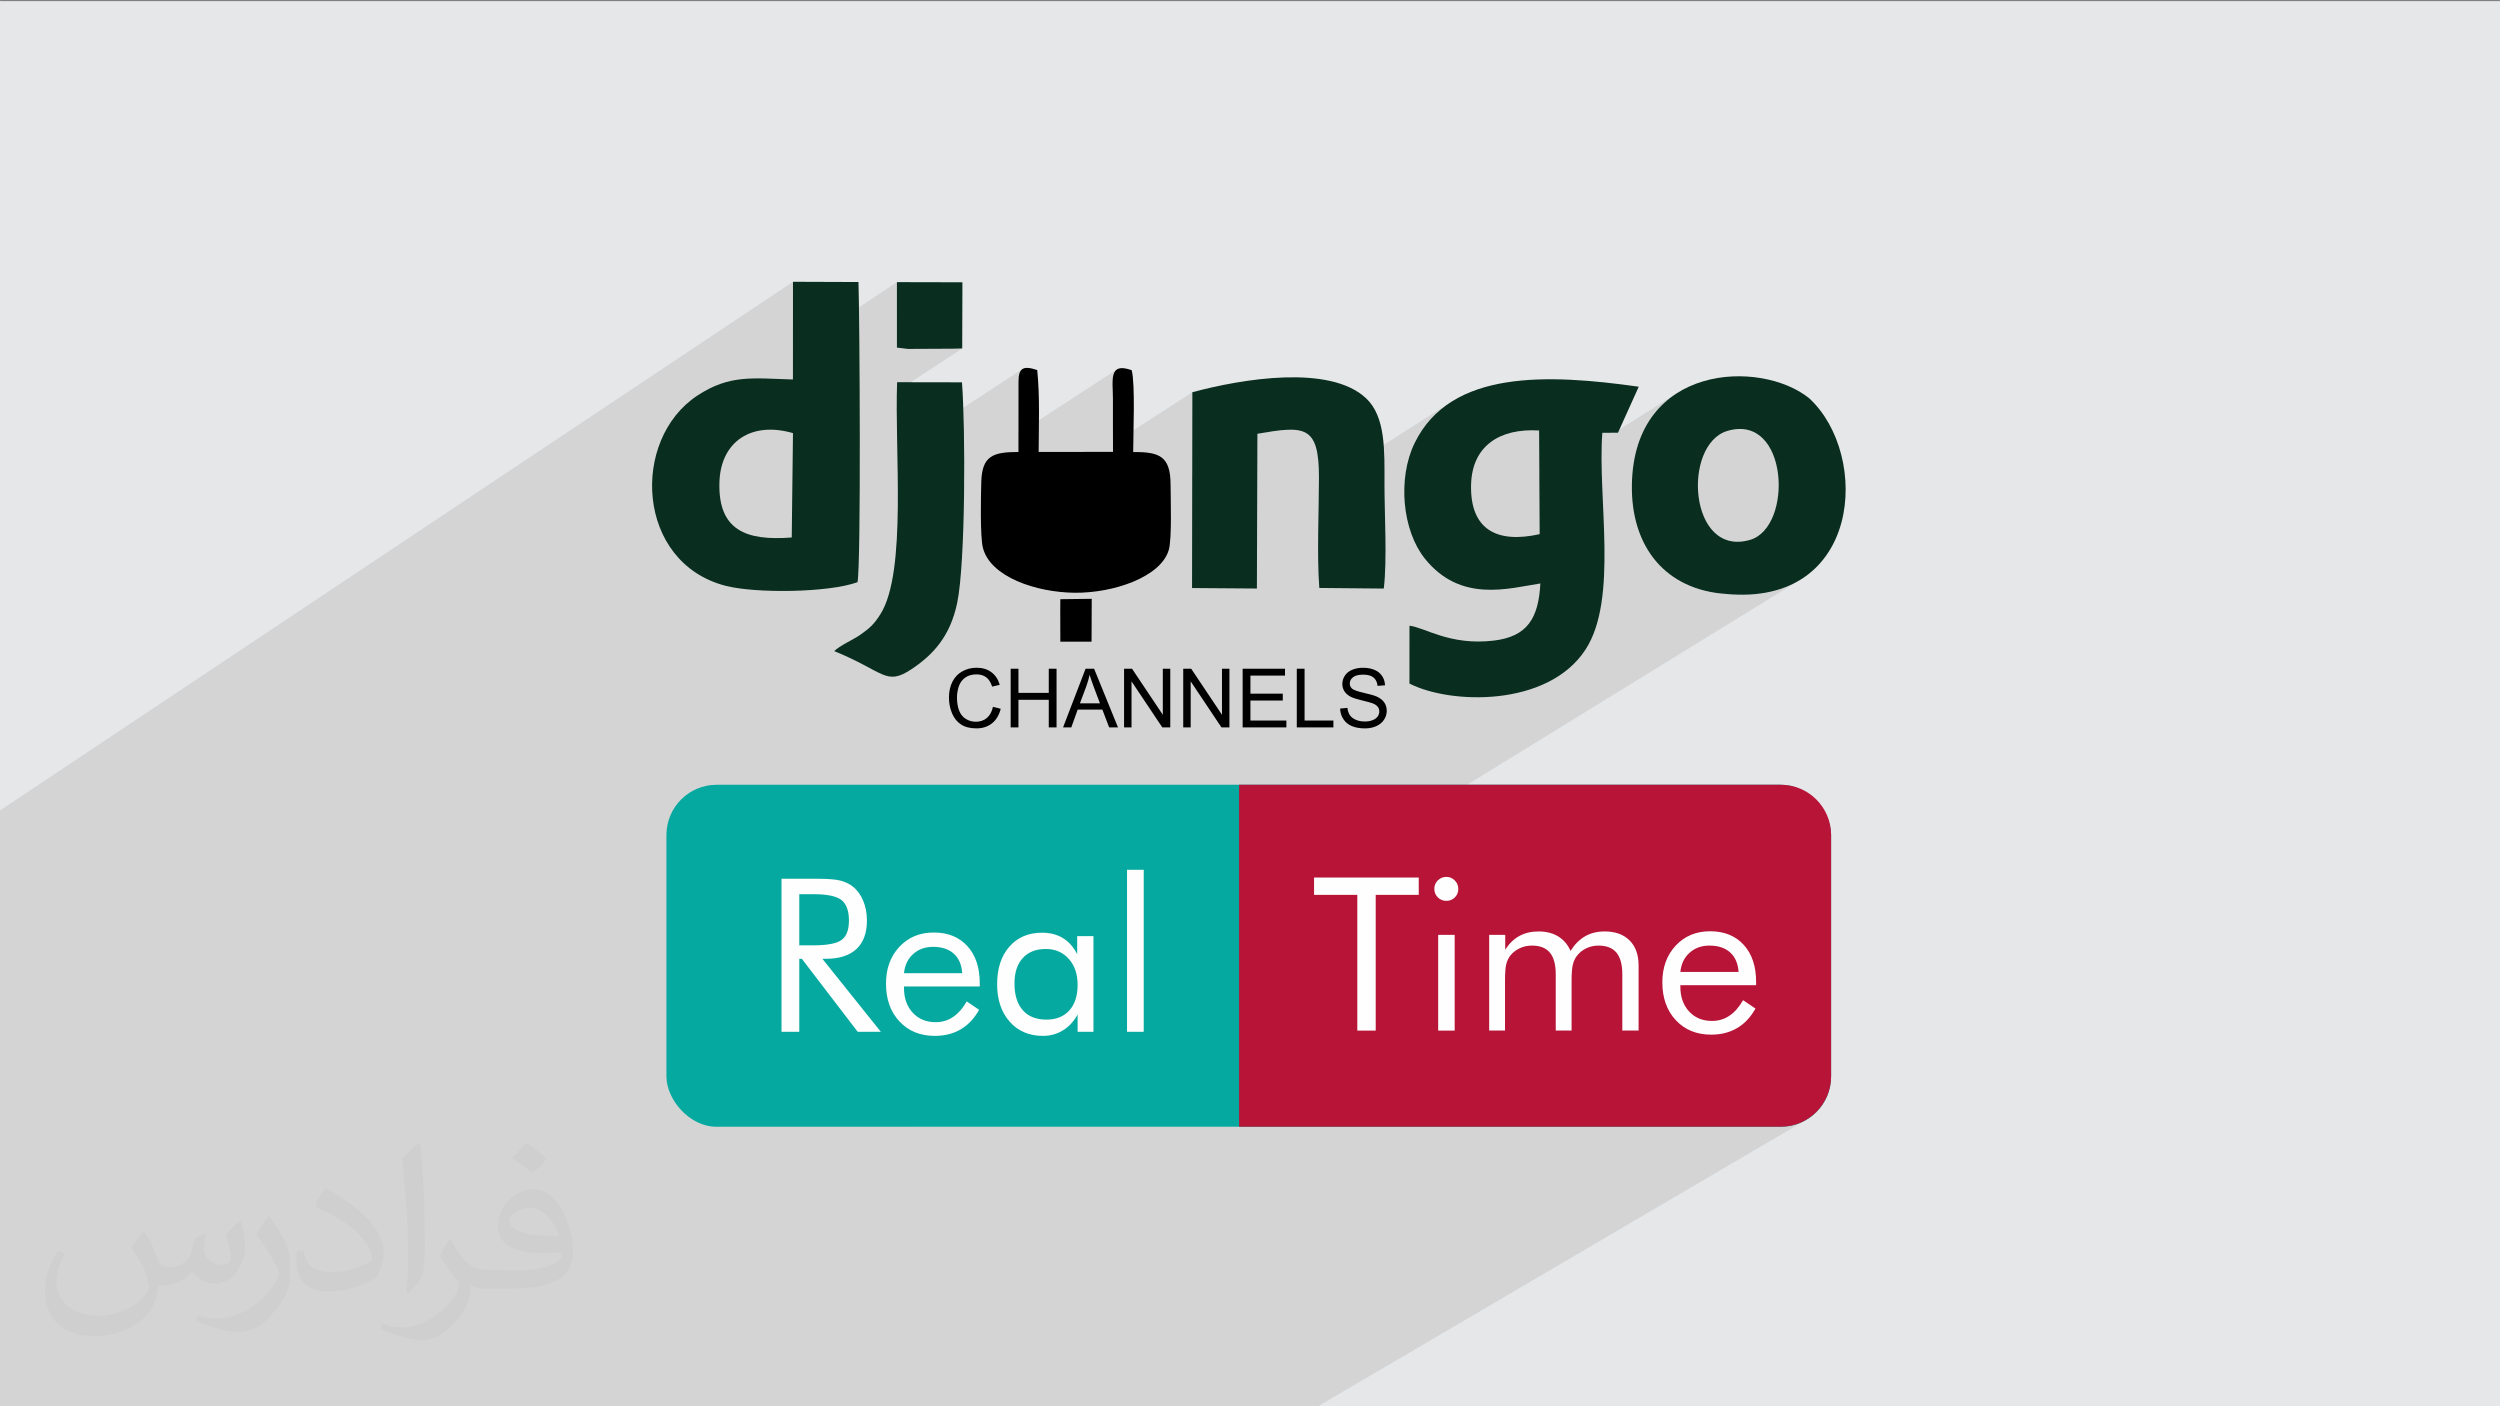
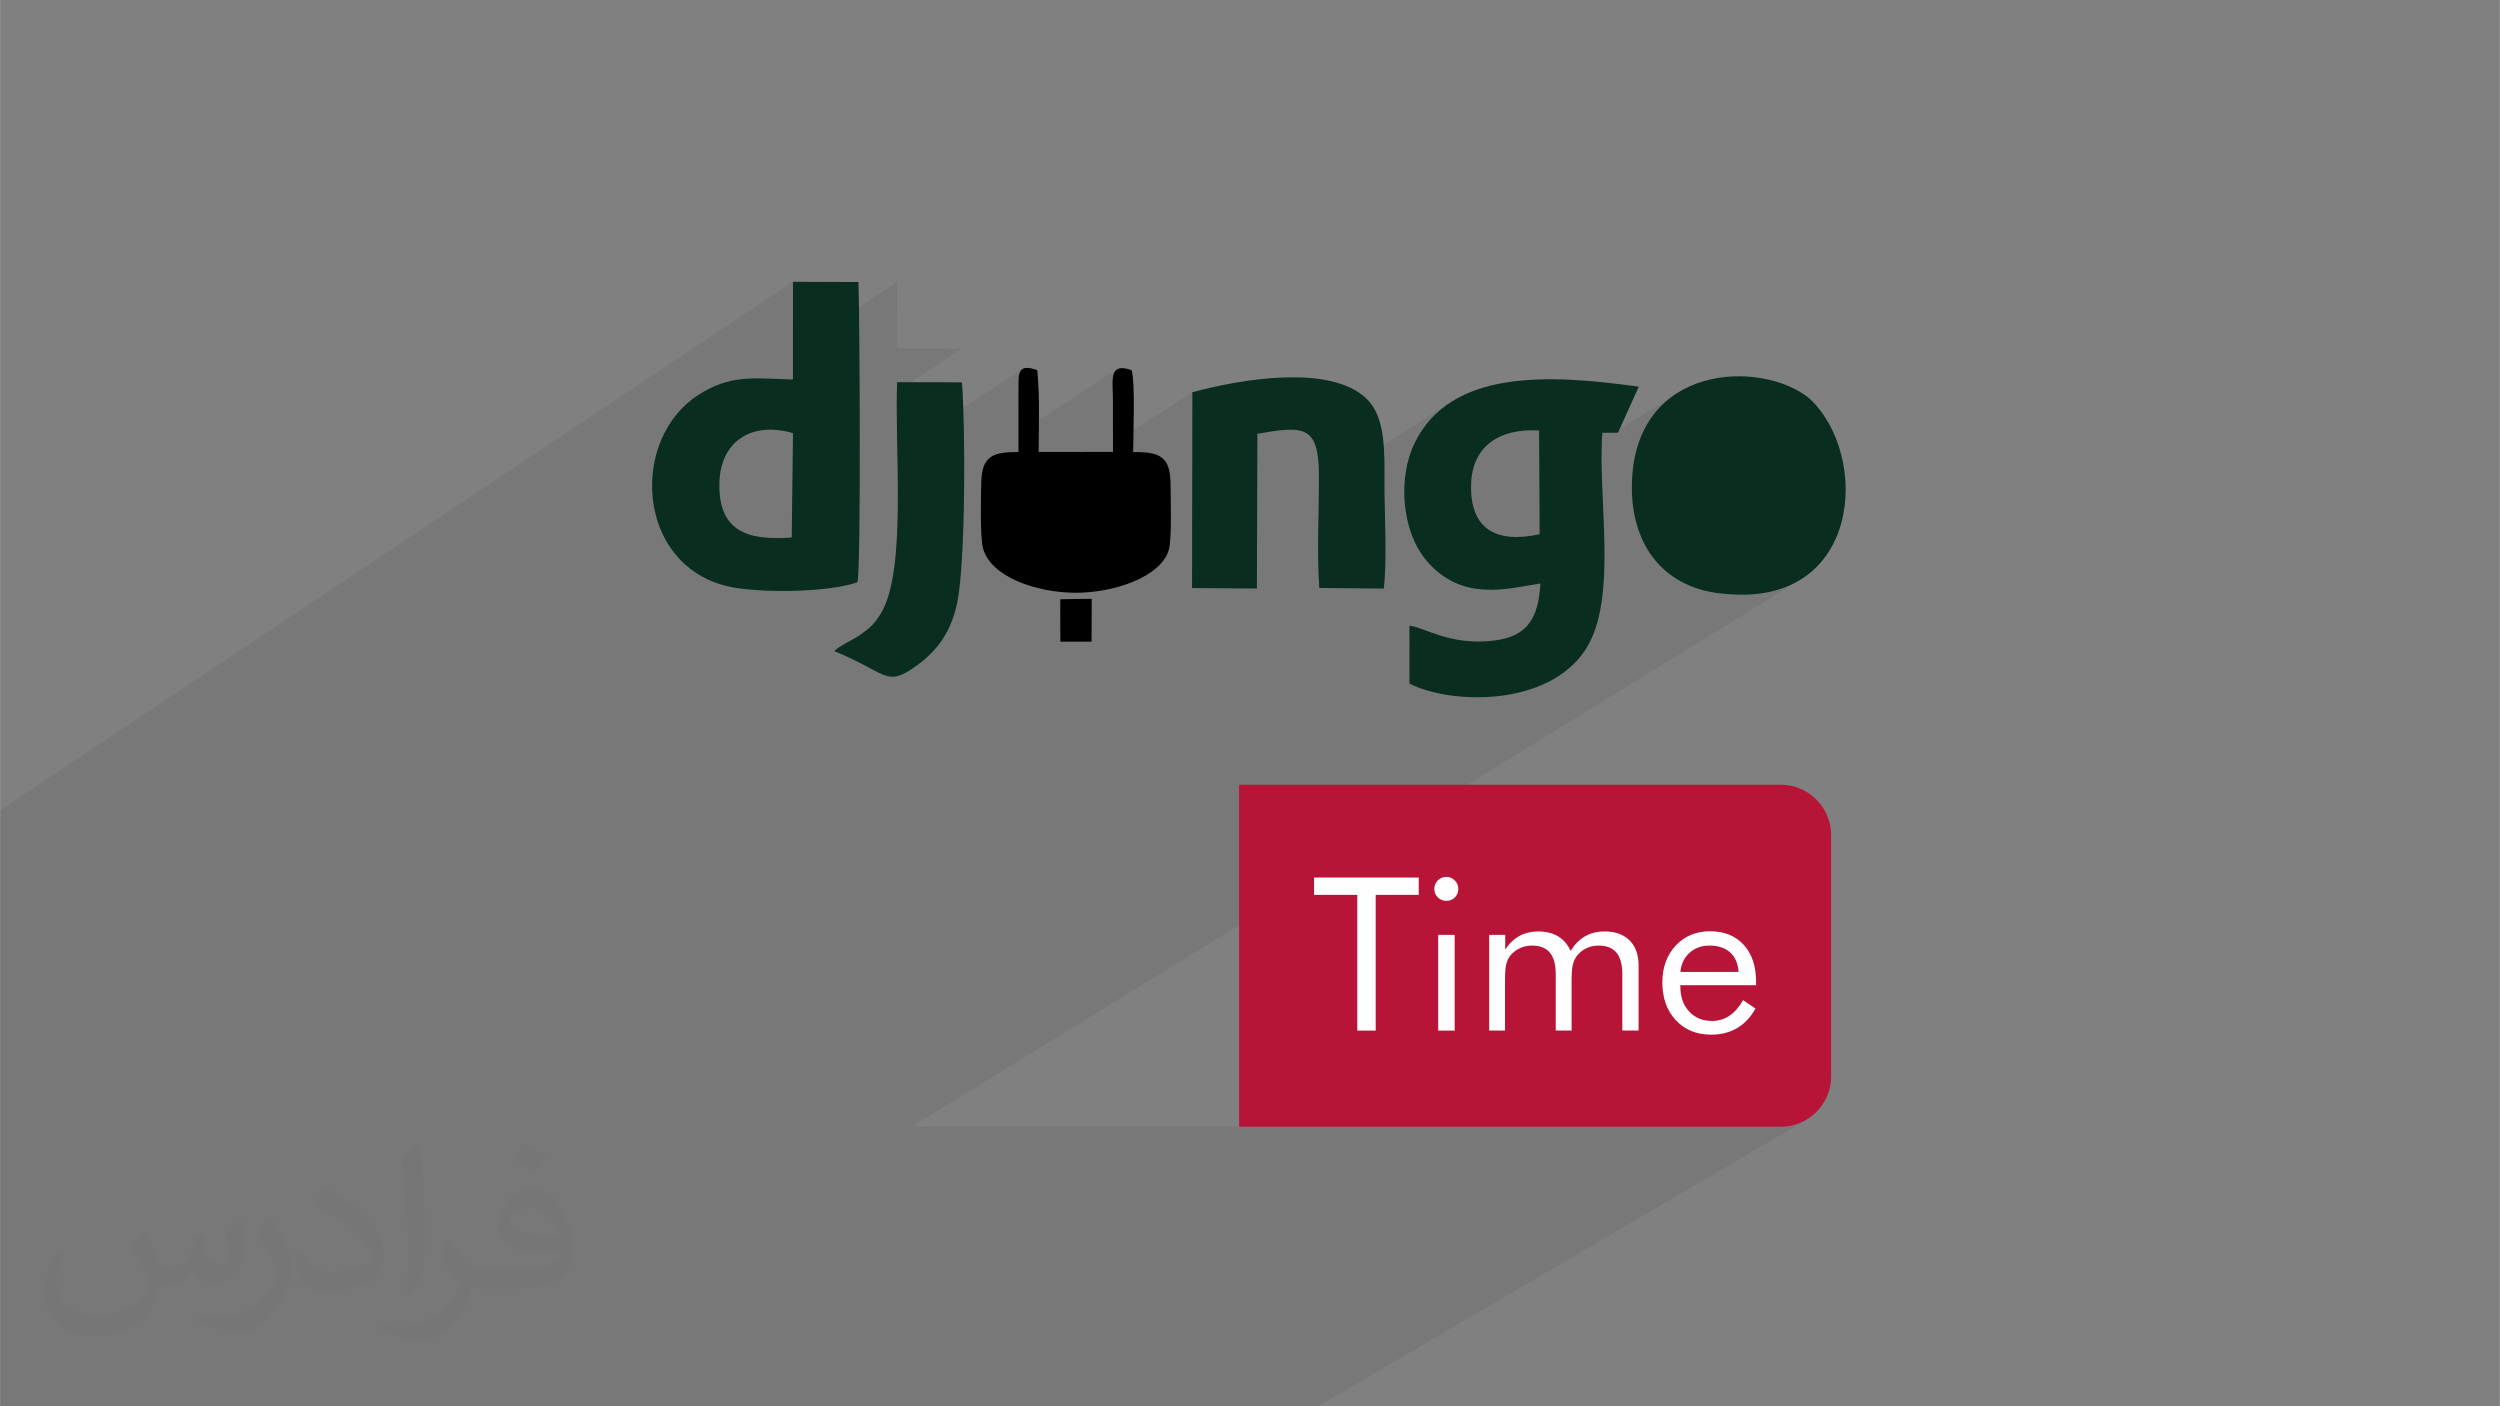
<svg xmlns="http://www.w3.org/2000/svg" xml:space="preserve" width="3.703in" height="2.083in" version="1.1" style="shape-rendering:geometricPrecision; text-rendering:geometricPrecision; image-rendering:optimizeQuality; fill-rule:evenodd; clip-rule:evenodd" viewBox="0 0 3703.33 2083.33">
  <rect x="0" y="0" width="3703.33" height="2083.33" fill="#808080" stroke="none" />
  <defs>
    <style type="text/css">
   
    .fil7 {fill:black}
    .fil3 {fill:#06A99F}
    .fil6 {fill:#092D1F}
    .fil4 {fill:#B81437}
    .fil0 {fill:#E6E7E8}
    .fil5 {fill:#FEFEFE;fill-rule:nonzero}
    .fil8 {fill:black;fill-rule:nonzero}
    .fil2 {fill:#373435;fill-opacity:0.031}
    .fil1 {fill:#373435;fill-opacity:0.102}
   
  </style>
  </defs>
  <g id="Layer_x0020_1">
-     <polygon class="fil0" points="-4.17,1.67 3704.16,1.67 3704.16,2085 -4.17,2085 " />
    <polygon class="fil1" points="1949.64,2085 1949.61,2085 1949.52,2085 1947.39,2085 1147.67,2085 1147.67,2085 674.63,2085 603.64,2085 556.44,2085 519.54,2085 415.71,2085 404.6,2085 397.36,2085 366.11,2085 358.28,2085 336.11,2085 327.03,2085 325.56,2085 325.1,2085 307.23,2085 292.72,2085 273.58,2085 255.41,2085 247.13,2085 244.17,2085 237.82,2085 233.31,2085 231.75,2085 227.89,2085 215.81,2085 213.34,2085 202.22,2085 182.89,2085 176.92,2085 175.77,2085 174.93,2085 159.32,2085 148.93,2085 130.87,2085 127.79,2085 120.74,2085 119.75,2085 111.68,2085 102.2,2085 101.81,2085 97.01,2085 92.54,2085 81.17,2085 76.85,2085 73.16,2085 66.46,2085 57.99,2085 57.52,2085 45.68,2085 30.6,2085 19.42,2085 -3,2085 -4.17,2085 -4.17,2083.16 -4.17,2082.02 -4.17,2081.47 -4.17,2075.9 -4.17,2074.82 -4.17,2072.07 -4.17,2070.14 -4.17,2063.98 -4.17,2063.27 -4.17,2055.38 -4.17,2053.36 -4.17,2047.97 -4.17,2036.45 -4.17,2029.56 -4.17,2026.02 -4.17,2024.74 -4.17,2015.13 -4.17,2014.01 -4.17,2007.5 -4.17,1997.85 -4.17,1995.85 -4.17,1995.43 -4.17,1990.88 -4.17,1985.02 -4.17,1981.63 -4.17,1981.39 -4.17,1966.52 -4.17,1960.29 -4.17,1956.01 -4.17,1954.4 -4.17,1953.88 -4.17,1947.51 -4.17,1937.68 -4.17,1919.31 -4.17,1917.41 -4.17,1914.07 -4.17,1907.86 -4.17,1898.51 -4.17,1894.64 -4.17,1859.24 -4.17,1840.26 -4.17,1832.71 -4.17,1764.44 -4.17,1764.42 -4.17,1763.81 -4.17,1762.73 -4.17,1753.77 -4.17,1753.21 -4.17,1736.58 -4.17,1724.9 -4.17,1687.71 -4.17,1662.41 -4.17,1659.5 -4.17,1651.37 -4.17,1633.3 -4.17,1625.45 -4.17,1571.56 -4.17,1564.1 -4.17,1553.45 -4.17,1539.06 -4.17,1455 -4.17,1447.02 -4.17,1442.34 -4.17,1417.51 -4.17,1405.43 -4.17,1393.45 -4.17,1375.77 -4.17,1341.56 -4.17,1301.28 -4.17,1274.54 -4.17,1203.28 1174.63,417.46 1174.58,520.04 1328.57,417.97 1328.58,514.97 1344.79,516.91 1411.92,516.59 1425.33,516.21 1328.51,579.8 1328.39,585.63 1328.3,595.98 1328.3,606.71 1328.37,617.78 1328.5,629.15 1328.69,640.8 1328.9,652.67 1329.13,664.73 1329.19,667.82 1514.72,546.59 1511.95,549.26 1510.07,553.3 1509.02,558.79 1508.68,565.79 1508.64,642.11 1654.69,547.17 1652.45,549.06 1650.76,551.53 1649.54,554.53 1648.73,557.99 1648.25,561.86 1648.04,566.08 1648.04,570.6 1648.15,575.36 1648.33,580.3 1648.5,585.37 1648.59,590.5 1648.61,595.43 1648.62,600.37 1648.63,605.3 1648.62,610.23 1648.62,615.17 1648.61,620.1 1648.6,625.04 1648.59,629.97 1648.58,634.9 1648.57,639.83 1648.57,644.77 1648.57,649.7 1648.59,654.63 1648.6,657.05 1766.25,581.04 1766.06,704.56 1862.63,642.61 1875.13,640.5 1886.54,638.75 1896.91,637.45 1906.26,636.71 1914.64,636.62 1922.08,637.28 1928.64,638.79 1934.33,641.25 1939.22,644.76 1943.32,649.42 1946.69,655.33 1949.35,662.58 1951.35,671.28 1952.74,681.53 1953.54,693.42 1953.79,707.06 1953.78,711.92 1953.76,716.84 1953.73,720.16 2151.02,594.57 2142.54,600.24 2134.47,606.44 2126.83,613.22 2119.62,620.58 2112.87,628.54 2106.61,637.12 2100.83,646.35 2095.58,656.23 2093.25,661.27 2091.12,666.44 2089.19,671.73 2087.44,677.13 2085.89,682.62 2084.53,688.2 2083.35,693.86 2082.37,699.57 2081.57,705.35 2080.95,711.17 2080.52,717.01 2080.26,722.88 2080.19,728.76 2080.29,734.63 2080.34,735.71 2215.02,650.44 2222.61,646.5 2230.8,643.28 2239.59,640.76 2248.92,638.94 2258.78,637.85 2269.13,637.46 2279.94,637.78 2280.27,700 2373.62,641.2 2391.07,641.09 2483,583.23 2473.91,589.7 2465.29,596.97 2457.2,605.05 2449.7,613.96 2442.84,623.72 2436.67,634.37 2431.26,645.89 2426.66,658.34 2422.91,671.71 2420.09,686.04 2418.23,701.33 2417.4,717.62 2417.41,724.99 2547.37,643.65 2553.04,640.57 2559.17,638.29 2567.41,636.38 2575.17,635.55 2582.43,635.74 2589.22,636.89 2595.53,638.93 2601.36,641.8 2606.72,645.43 2611.6,649.76 2616.02,654.74 2619.96,660.29 2623.44,666.35 2626.45,672.86 2629,679.76 2631.1,686.98 2632.73,694.46 2633.91,702.13 2634.63,709.94 2634.9,717.81 2634.72,725.69 2634.09,733.52 2633.02,741.22 2631.5,748.73 2629.54,756 2627.14,762.96 2624.31,769.55 2621.04,775.69 2617.33,781.33 2613.19,786.42 2608.63,790.87 2603.63,794.63 2493.17,863.02 2497.28,865.1 2503.88,868.02 2510.72,870.65 2517.78,872.97 2525.06,874.98 2532.57,876.68 2540.3,878.06 2548.24,879.12 2556.39,879.86 2574.73,880.98 2591.98,880.74 2608.16,879.2 2623.29,876.45 2637.37,872.54 2650.42,867.55 2662.47,861.55 1350.2,1669.21 1835.49,1669.21 1835.49,1669.21 2638.14,1669.21 2641.48,1669.14 2644.78,1668.92 2648.05,1668.55 2651.27,1668.04 2654.44,1667.4 2657.57,1666.62 2660.64,1665.71 2663.66,1664.68 2664.86,1664.22 2666.05,1663.75 2667.23,1663.25 2668.4,1662.74 2669.56,1662.2 2670.71,1661.65 2671.85,1661.08 2672.98,1660.49 2674.1,1659.88 2675.01,1659.37 2675.91,1658.84 " />
    <path class="fil2" d="M214.79 1826.46c7.08,10.94 12.08,20.94 16.04,31.98 3.02,6.98 5,18.96 21.04,18.96 5,0 11.04,-1.04 16.98,-5 7.08,-3.02 12.08,-8.96 14.06,-16.98l6.04 -21.04 15 -6.98 0.94 1.04c-1.98,8.02 -2.92,15.94 -2.92,20.94 0,18.02 15,24.06 26.98,24.06 6.98,0 13.02,-3.02 13.02,-10 0,-8.02 -3.96,-21.98 -8.02,-35 7.08,-6.98 14.06,-14.06 22.08,-20l0.94 0.94c4.06,15 6.04,30 6.04,40 0,10 -3.96,20 -8.02,26.98 -6.98,14.06 -20,25 -36.04,25 -11.98,0 -25,-5.94 -34.06,-16.98l-0.94 0c-9.06,11.04 -22.08,20 -43.13,20l-6.98 0c-1.04,14.06 -4.06,23.96 -9.06,33.02 -13.02,25 -50,41.98 -85.1,41.98 -49.06,0 -73.13,-28.02 -73.13,-66.04 0,-22.92 8.02,-44.9 19.06,-59.9l10 3.96c-6.98,13.96 -11.98,26.98 -11.98,40 0,35 29.06,51.98 62.08,51.98 30,0 68.13,-18.96 75.1,-41.98 -3.02,-25 -11.98,-36.04 -26.04,-58.96 3.96,-6.98 10,-15 16.98,-23.02l1.04 0 0 0 1.98 1.04 0 0 0 0 0 0 -0 0zm564.79 -133.02c10.1,6.04 20.1,14.06 30.1,23.02 -6.04,8.02 -12.08,15 -21.04,20.94 -10,-7.92 -20,-14.9 -30.1,-21.98 7.08,-7.92 14.06,-15 20.1,-21.98l0 0 0.94 0 0 0 0 0 0 0 0 0zm5 96.04c-16.98,0 -30,10.94 -30,18.96 0,16.98 33.02,22.92 73.13,22.92 -5,-19.9 -22.08,-41.87 -43.13,-41.87zm-36.98 92.92c21.98,0 41.04,-1.04 55.1,-3.96 15.94,-4.06 30,-12.08 30,-18.02 0,-1.04 0,-3.02 -1.04,-5 -8.96,0.94 -18.96,0.94 -28.96,0.94 -29.06,0 -52.08,-6.98 -61.15,-22.92 -1.98,-5 -3.96,-10 -3.96,-16.04 0,-15.94 6.98,-31.98 18.96,-41.98 10,-8.96 21.04,-13.96 33.13,-13.96 20,0 36.98,15.94 48.02,41.98 6.04,13.96 11.04,30 11.04,50.94 0,14.06 -4.06,25 -12.08,34.06 -15.94,15 -45,20.94 -90.1,20.94l-20 0 0 0 -5 0c-11.04,0 -19.06,-1.98 -25.1,-6.98l-0.94 0c0,3.02 0.94,5 0.94,6.98 0,10 -2.92,23.02 -10,33.02 -20,30 -42.08,43.02 -60.1,43.02 -18.96,0 -41.98,-7.08 -63.02,-17.08l3.96 -6.98c7.08,3.02 16.04,5 29.06,5 34.06,0 78.13,-33.02 84.17,-63.96 -1.04,-3.02 -3.02,-6.04 -7.08,-10 -10,-11.98 -16.04,-21.98 -21.98,-31.98 5,-10 10,-18.02 13.96,-25l2.08 0c13.96,28.96 28.02,45.94 57.08,45.94l5 0 0 0 21.04 0 0 0 -3.02 1.04 0 0 0 0 0 0 -0 0zm-146.25 30.94c1.98,-13.96 3.02,-28.96 3.02,-42.92l0 -21.04c0,-38.96 -5,-95.94 -9.06,-132.92 7.08,-8.02 17.08,-16.98 25.1,-23.02l1.98 1.04c5,46.98 6.98,100.94 6.98,150.94 0,13.02 -0.94,25.94 -1.98,35 -1.04,11.98 -8.02,20.94 -21.98,35l-3.02 -1.04 0 0 -1.04 -1.04 0 0 0 0 0 0 0 0zm-151.25 -61.87c1.04,17.92 10.1,32.92 41.15,32.92 20,0 36.04,-5 55,-13.96 3.02,-1.04 5,-3.02 5,-5 0,-11.98 -8.96,-26.98 -23.96,-41.04 -14.06,-12.92 -34.06,-25 -51.15,-31.98 -5.94,-2.92 -8.02,-5 -8.02,-7.92 0,-5.1 7.08,-16.04 13.13,-24.06l1.98 0c20,11.04 43.02,26.98 60.1,43.96 15,16.04 25,33.02 25,51.04 0,13.02 -4.06,25.94 -11.04,38.02 -21.98,10.94 -46.04,19.9 -70.1,19.9 -29.06,0 -48.02,-13.96 -48.02,-44.9 0,-3.02 0,-9.06 0.94,-16.04l10 0 0 0 0 -0.94 0 0 0 0 0 0 -0 0zm-51.98 -52.08l18.02 29.06c6.98,10.94 13.02,21.98 13.02,40.94l0 24.06c0,18.96 -12.08,38.96 -32.08,59.9 -15,14.06 -29.06,20 -42.08,20 -19.06,0 -40,-5.94 -65.1,-16.98l3.02 -6.98c8.02,1.98 17.08,3.96 28.02,3.96 36.04,0 72.08,-25.94 89.17,-57.92 1.98,-4.06 3.02,-6.98 3.02,-9.06 0,-3.96 -1.98,-7.92 -4.06,-10.94 -8.96,-16.98 -18.96,-33.02 -30,-46.98 5.94,-9.06 11.98,-18.02 18.02,-26.98l1.04 0 0 0 0 -2.08 0 0 0 0 0 0 0 0z" />
    <g id="_3252116525632">
      <g>
-         <rect class="fil3" x="987.15" y="1162.58" width="1725.39" height="506.64" rx="74.4" ry="74.4" />
        <path class="fil4" d="M1835.49 1162.57l802.66 0c40.92,0 74.4,33.48 74.4,74.4l0 357.83c0,40.92 -33.48,74.4 -74.4,74.4l-802.66 0 0 -506.64z" />
        <path class="fil5" d="M2010.63 1526.72l0 -201.05 -64.06 0 0 -25.69 155.07 0 0 25.69 -63.74 0 0 201.05 -27.27 0zm114.11 -210.03c0,-4.81 1.74,-8.98 5.18,-12.47 3.48,-3.43 7.71,-5.18 12.68,-5.18 4.81,0 8.98,1.75 12.47,5.29 3.44,3.49 5.18,7.71 5.18,12.69 0,4.86 -1.69,9.04 -5.13,12.42 -3.39,3.44 -7.61,5.13 -12.53,5.13 -4.97,0 -9.2,-1.69 -12.68,-5.13 -3.44,-3.38 -5.18,-7.66 -5.18,-12.74zm5.71 210.03l0 -141.75 24.42 0 0 141.75 -24.42 0zm272.77 0l0 -83.45c0,-14.37 -2.91,-25 -8.67,-31.98 -5.76,-6.97 -14.64,-10.46 -26.59,-10.46 -6.5,0 -12.53,1.32 -18.02,3.97 -5.5,2.64 -10.2,6.34 -14,11.2 -2.75,3.7 -4.76,8.04 -6.02,13 -1.22,4.97 -1.85,13.11 -1.85,24.47l0 73.25 -23.47 0 0 -83.45c0,-14.37 -2.91,-25 -8.67,-31.98 -5.76,-6.97 -14.64,-10.46 -26.58,-10.46 -6.5,0 -12.58,1.32 -18.18,3.97 -5.6,2.64 -10.31,6.34 -14.17,11.2 -2.64,3.65 -4.59,7.83 -5.76,12.52 -1.21,4.76 -1.8,13.11 -1.8,24.95l0 73.25 -23.46 0 0 -141.75 23.78 0 0 21.88c5.87,-9.09 12.9,-15.85 21.04,-20.3 8.14,-4.44 17.55,-6.66 28.17,-6.66 11.47,0 21.24,2.43 29.28,7.35 8.04,4.91 14.11,12.1 18.29,21.46 6.07,-9.67 13.26,-16.91 21.56,-21.67 8.35,-4.76 17.97,-7.14 28.91,-7.14 15.8,0 28.11,4.44 37,13.32 8.88,8.88 13.32,21.25 13.32,37.05l0 96.45 -24.1 0zm172.24 -86.89c-0.84,-12.47 -4.97,-22.09 -12.47,-28.85 -7.45,-6.77 -17.7,-10.15 -30.7,-10.15 -11.79,0 -21.62,3.54 -29.44,10.63 -7.87,7.03 -12.42,16.49 -13.63,28.38l86.25 0zm26 19.67l-112.26 0 0 2.17c0,15.17 4.33,27.43 13,36.79 8.67,9.35 19.98,14 33.93,14 9.46,0 18.07,-2.54 25.69,-7.67 7.66,-5.07 14.43,-12.79 20.29,-23.09l18.39 12.37c-7.08,12.79 -16.17,22.46 -27.22,28.96 -11.04,6.5 -23.83,9.73 -38.43,9.73 -21.56,0 -39,-7.13 -52.32,-21.35 -13.32,-14.27 -19.98,-32.98 -19.98,-56.08 0,-22.2 6.61,-40.38 19.82,-54.54 13.21,-14.11 30.18,-21.19 50.95,-21.19 20.93,0 37.53,6.71 49.79,20.14 12.21,13.42 18.34,31.76 18.34,54.96l0 4.81z" />
-         <path class="fil5" d="M1157.63 1528.56l0 -226.73 53.28 0c15.17,0 26.32,0.85 33.35,2.54 7.08,1.74 13.32,4.65 18.71,8.78 6.71,5.23 11.89,12.31 15.59,21.14 3.76,8.83 5.6,18.6 5.6,29.33 0,18.55 -5.18,32.72 -15.54,42.33 -10.41,9.67 -25.58,14.48 -45.61,14.48l-4.81 0 86.57 108.13 -34.25 0 -82.77 -108.13 -3.8 0 0 108.13 -26.32 0zm26.32 -203.9l0 75.79 20.56 0c21.09,0 35.2,-2.7 42.33,-8.14 7.13,-5.39 10.67,-14.85 10.67,-28.38 0,-14.54 -3.65,-24.68 -10.99,-30.55 -7.35,-5.81 -21.35,-8.72 -42.02,-8.72l-20.56 0zm241.37 117.02c-0.84,-12.47 -4.96,-22.09 -12.47,-28.85 -7.45,-6.77 -17.7,-10.15 -30.7,-10.15 -11.79,0 -21.62,3.54 -29.44,10.63 -7.88,7.03 -12.42,16.49 -13.64,28.38l86.25 0zm26 19.66l-112.26 0 0 2.17c0,15.17 4.33,27.43 13,36.79 8.67,9.35 19.98,14 33.93,14 9.46,0 18.07,-2.54 25.69,-7.67 7.67,-5.07 14.43,-12.79 20.3,-23.09l18.39 12.37c-7.08,12.79 -16.17,22.46 -27.22,28.96 -11.04,6.5 -23.83,9.73 -38.42,9.73 -21.56,0 -39,-7.13 -52.32,-21.35 -13.32,-14.27 -19.98,-32.98 -19.98,-56.08 0,-22.2 6.61,-40.38 19.82,-54.54 13.21,-14.11 30.17,-21.19 50.95,-21.19 20.93,0 37.52,6.71 49.79,20.14 12.2,13.42 18.33,31.76 18.33,54.96l0 4.81zm144.97 -2.22c0,-16.02 -4.39,-28.91 -13.1,-38.63 -8.72,-9.78 -20.09,-14.64 -34.15,-14.64 -14.54,0 -25.9,4.49 -34.04,13.48 -8.19,8.98 -12.26,21.51 -12.26,37.63 0,17.13 4.12,30.34 12.31,39.59 8.19,9.3 19.87,13.95 34.94,13.95 14.43,0 25.79,-4.49 33.98,-13.53 8.19,-9.04 12.31,-21.67 12.31,-37.84zm23.46 -72.3l0 141.75 -23.46 0 0 -25.69c-5.65,10.31 -12.94,18.18 -21.78,23.57 -8.82,5.44 -18.71,8.14 -29.65,8.14 -20.3,0 -36.73,-6.98 -49.15,-20.98 -12.42,-14.01 -18.66,-32.51 -18.66,-55.55 0,-23.31 6.02,-41.86 18.13,-55.65 12.06,-13.8 28.22,-20.67 48.46,-20.67 11.84,0 22.15,2.65 30.87,7.98 8.72,5.33 15.81,13.32 21.15,23.83l0 -26.74 24.09 0zm49.74 141.75l0 -240.05 24.74 0 0 240.05 -24.74 0z" />
      </g>
      <path class="fil6" d="M2280.77 791.32c-64.37,14.44 -103.41,-7.6 -101.59,-73.65 1.56,-56.75 41.91,-83.52 100.76,-79.89l0.83 153.54zm1.04 73.03c-2.68,51.77 -19.45,78.85 -69.22,84.69 -64.87,7.63 -101.76,-19.48 -124.68,-22.11l-0.04 85.69c60.56,31.07 205.17,35.2 260.86,-50.37 48.94,-75.21 17.49,-225.08 24.9,-321.05l23.17 -0.15 30.76 -68.17c-134.32,-18.9 -278.75,-25.65 -331.97,83.34 -25.89,53.03 -17.96,130.14 15.09,171.31 52.78,65.74 123.09,44.32 171.13,36.82z" />
      <path class="fil6" d="M1172.78 796.24c-67.69,5.32 -109.44,-10.62 -107.11,-82.19 1.95,-59.87 47.31,-90.31 108.95,-72.41l-1.84 154.6zm-97.87 71.62c44.5,11.44 152.24,10.31 195.32,-5.41 5.33,-27.38 3.16,-392.32 1.41,-444.65l-97.02 -0.35 -0.07 144.73c-59.44,-1.78 -93.79,-7.6 -141.52,23.81 -99.36,65.41 -90.92,247.71 41.87,281.85z" />
-       <path class="fil6" d="M2559.18 638.29c90.46,-26.38 97.76,142.77 33.2,161.54 -90.8,26.38 -101.01,-141.76 -33.2,-161.54zm120.98 -48.21c-71.79,-58.17 -259.58,-51.54 -262.75,127.54 -1.65,93.57 50.9,156.17 138.99,162.24 201.47,19.51 214.72,-205.92 123.76,-289.78z" />
+       <path class="fil6" d="M2559.18 638.29zm120.98 -48.21c-71.79,-58.17 -259.58,-51.54 -262.75,127.54 -1.65,93.57 50.9,156.17 138.99,162.24 201.47,19.51 214.72,-205.92 123.76,-289.78z" />
      <path class="fil6" d="M1766.25 581.04l-0.43 290.11 96.05 0.71 0.76 -229.25c69.65,-12 91.19,-13.09 91.17,64.44 -0.01,51.54 -3.15,113.72 0.54,163.96l95.51 0.91c5.09,-41.53 1.02,-110.39 1.03,-154.28 0.01,-49.5 2.04,-100.24 -27.37,-127.74 -53.68,-50.17 -182.88,-28.88 -257.25,-8.86z" />
      <path class="fil7" d="M1508.69 565.79l-0.06 103.8c-37.47,0.03 -53.97,5.44 -55.04,44.32 -0.57,20.46 -1.88,80.62 2.38,97.55 10.86,43.17 78.76,66.14 136.07,66.67 56.62,0.53 127.44,-22.85 139.31,-63.52 4.78,-16.38 2.74,-76.09 2.64,-97.12 -0.19,-41.59 -16.5,-48.17 -55.39,-47.78 0.09,-28.08 3.16,-100.65 -2.17,-121.25 -34.43,-12.43 -27.99,14.59 -27.84,42.04 0.14,26.31 -0.17,52.63 0.11,78.93l-110.16 0.08c0.17,-40.41 1.96,-81.09 -2.09,-121.31 -20.93,-6.98 -27.77,-3.15 -27.77,17.59z" />
      <path class="fil6" d="M1235.76 964.61c74.31,30.1 76.1,52.22 114.39,26.77 32.3,-21.46 57.4,-48.88 67.71,-98.13 12.53,-59.8 12.32,-260.44 7.09,-326.87l-96.04 -0.17c-4.14,98.62 15.1,280.76 -24.83,343.8 -9.67,15.28 -16,20.66 -29.65,30.31 -10.12,7.15 -31.45,16.51 -38.67,24.3z" />
-       <polygon class="fil6" points="1328.59,514.97 1344.79,516.91 1411.93,516.59 1425.33,516.21 1425.63,418.18 1328.58,417.97 " />
      <polygon class="fil7" points="1570.58,908.36 1570.6,911.89 1570.71,950.56 1616.94,950.62 1617.2,887.11 1570.67,887.67 " />
-       <path class="fil8" d="M1470.87 1047.11l11.53 2.91c-2.41,9.44 -6.74,16.63 -12.99,21.58 -6.25,4.96 -13.9,7.44 -22.94,7.44 -9.35,0 -16.95,-1.9 -22.82,-5.72 -5.86,-3.8 -10.31,-9.33 -13.37,-16.55 -3.05,-7.24 -4.59,-14.99 -4.59,-23.28 0,-9.04 1.72,-16.93 5.18,-23.67 3.46,-6.74 8.37,-11.85 14.75,-15.35 6.37,-3.5 13.39,-5.24 21.04,-5.24 8.7,0 16,2.2 21.91,6.63 5.93,4.43 10.05,10.64 12.38,18.65l-11.29 2.67c-2,-6.31 -4.94,-10.92 -8.76,-13.8 -3.82,-2.89 -8.64,-4.33 -14.44,-4.33 -6.65,0 -12.24,1.6 -16.71,4.8 -4.47,3.19 -7.63,7.5 -9.43,12.89 -1.82,5.4 -2.73,10.96 -2.73,16.69 0,7.38 1.07,13.83 3.22,19.34 2.15,5.52 5.48,9.63 10.01,12.36 4.53,2.73 9.43,4.09 14.7,4.09 6.43,0 11.85,-1.86 16.31,-5.56 4.45,-3.72 7.46,-9.22 9.04,-16.55zm26.24 30.48l0 -86.9 11.53 0 0 35.8 44.91 0 0 -35.8 11.53 0 0 86.9 -11.53 0 0 -40.9 -44.91 0 0 40.9 -11.53 0zm77.63 0l33.33 -86.9 12.65 0 35.38 86.9 -13.09 0 -10.05 -26.34 -36.59 0 -9.43 26.34 -12.2 0zm25 -35.68l29.61 0 -9.06 -24.09c-2.73,-7.32 -4.8,-13.37 -6.23,-18.15 -1.19,5.67 -2.79,11.22 -4.79,16.73l-9.53 25.51zm65.36 35.68l0 -86.9 11.81 0 45.59 68.21 0 -68.21 11.05 0 0 86.9 -11.81 0 -45.59 -68.21 0 68.21 -11.04 0zm87.65 0l0 -86.9 11.81 0 45.59 68.21 0 -68.21 11.04 0 0 86.9 -11.81 0 -45.59 -68.21 0 68.21 -11.04 0zm88.01 0l0 -86.9 62.75 0 0 10.19 -51.22 0 0 26.7 47.94 0 0 10.2 -47.94 0 0 29.61 53.28 0 0 10.19 -64.81 0zm80.22 0l0 -86.9 11.53 0 0 76.7 42.72 0 0 10.19 -54.25 0zm64.22 -27.91l10.8 -0.97c0.51,4.37 1.7,7.95 3.58,10.76 1.88,2.8 4.79,5.06 8.74,6.8 3.94,1.72 8.4,2.59 13.33,2.59 4.39,0 8.25,-0.65 11.61,-1.96 3.36,-1.31 5.85,-3.11 7.48,-5.4 1.64,-2.28 2.47,-4.77 2.47,-7.44 0,-2.71 -0.79,-5.08 -2.37,-7.12 -1.58,-2.02 -4.19,-3.72 -7.83,-5.12 -2.33,-0.89 -7.48,-2.3 -15.48,-4.23 -7.99,-1.92 -13.57,-3.72 -16.77,-5.42 -4.15,-2.19 -7.22,-4.89 -9.24,-8.11 -2.04,-3.22 -3.06,-6.84 -3.06,-10.82 0,-4.41 1.26,-8.52 3.74,-12.31 2.49,-3.82 6.11,-6.72 10.9,-8.7 4.77,-1.98 10.09,-2.97 15.94,-2.97 6.43,0 12.11,1.03 17.03,3.11 4.91,2.06 8.7,5.12 11.35,9.17 2.65,4.02 4.07,8.59 4.27,13.69l-11.04 0.85c-0.59,-5.48 -2.59,-9.63 -6.01,-12.42 -3.42,-2.81 -8.48,-4.21 -15.15,-4.21 -6.96,0 -12.04,1.28 -15.21,3.82 -3.18,2.55 -4.78,5.63 -4.78,9.22 0,3.11 1.13,5.69 3.38,7.71 2.23,2 7.99,4.09 17.33,6.19 9.35,2.12 15.76,3.96 19.24,5.54 5.04,2.33 8.78,5.26 11.19,8.84 2.41,3.56 3.6,7.67 3.6,12.32 0,4.63 -1.31,8.96 -3.96,13.05 -2.65,4.09 -6.43,7.26 -11.39,9.53 -4.96,2.26 -10.52,3.4 -16.73,3.4 -7.85,0 -14.42,-1.15 -19.72,-3.44 -5.32,-2.28 -9.47,-5.72 -12.48,-10.33 -3.03,-4.59 -4.61,-9.79 -4.77,-15.59z" />
    </g>
  </g>
</svg>